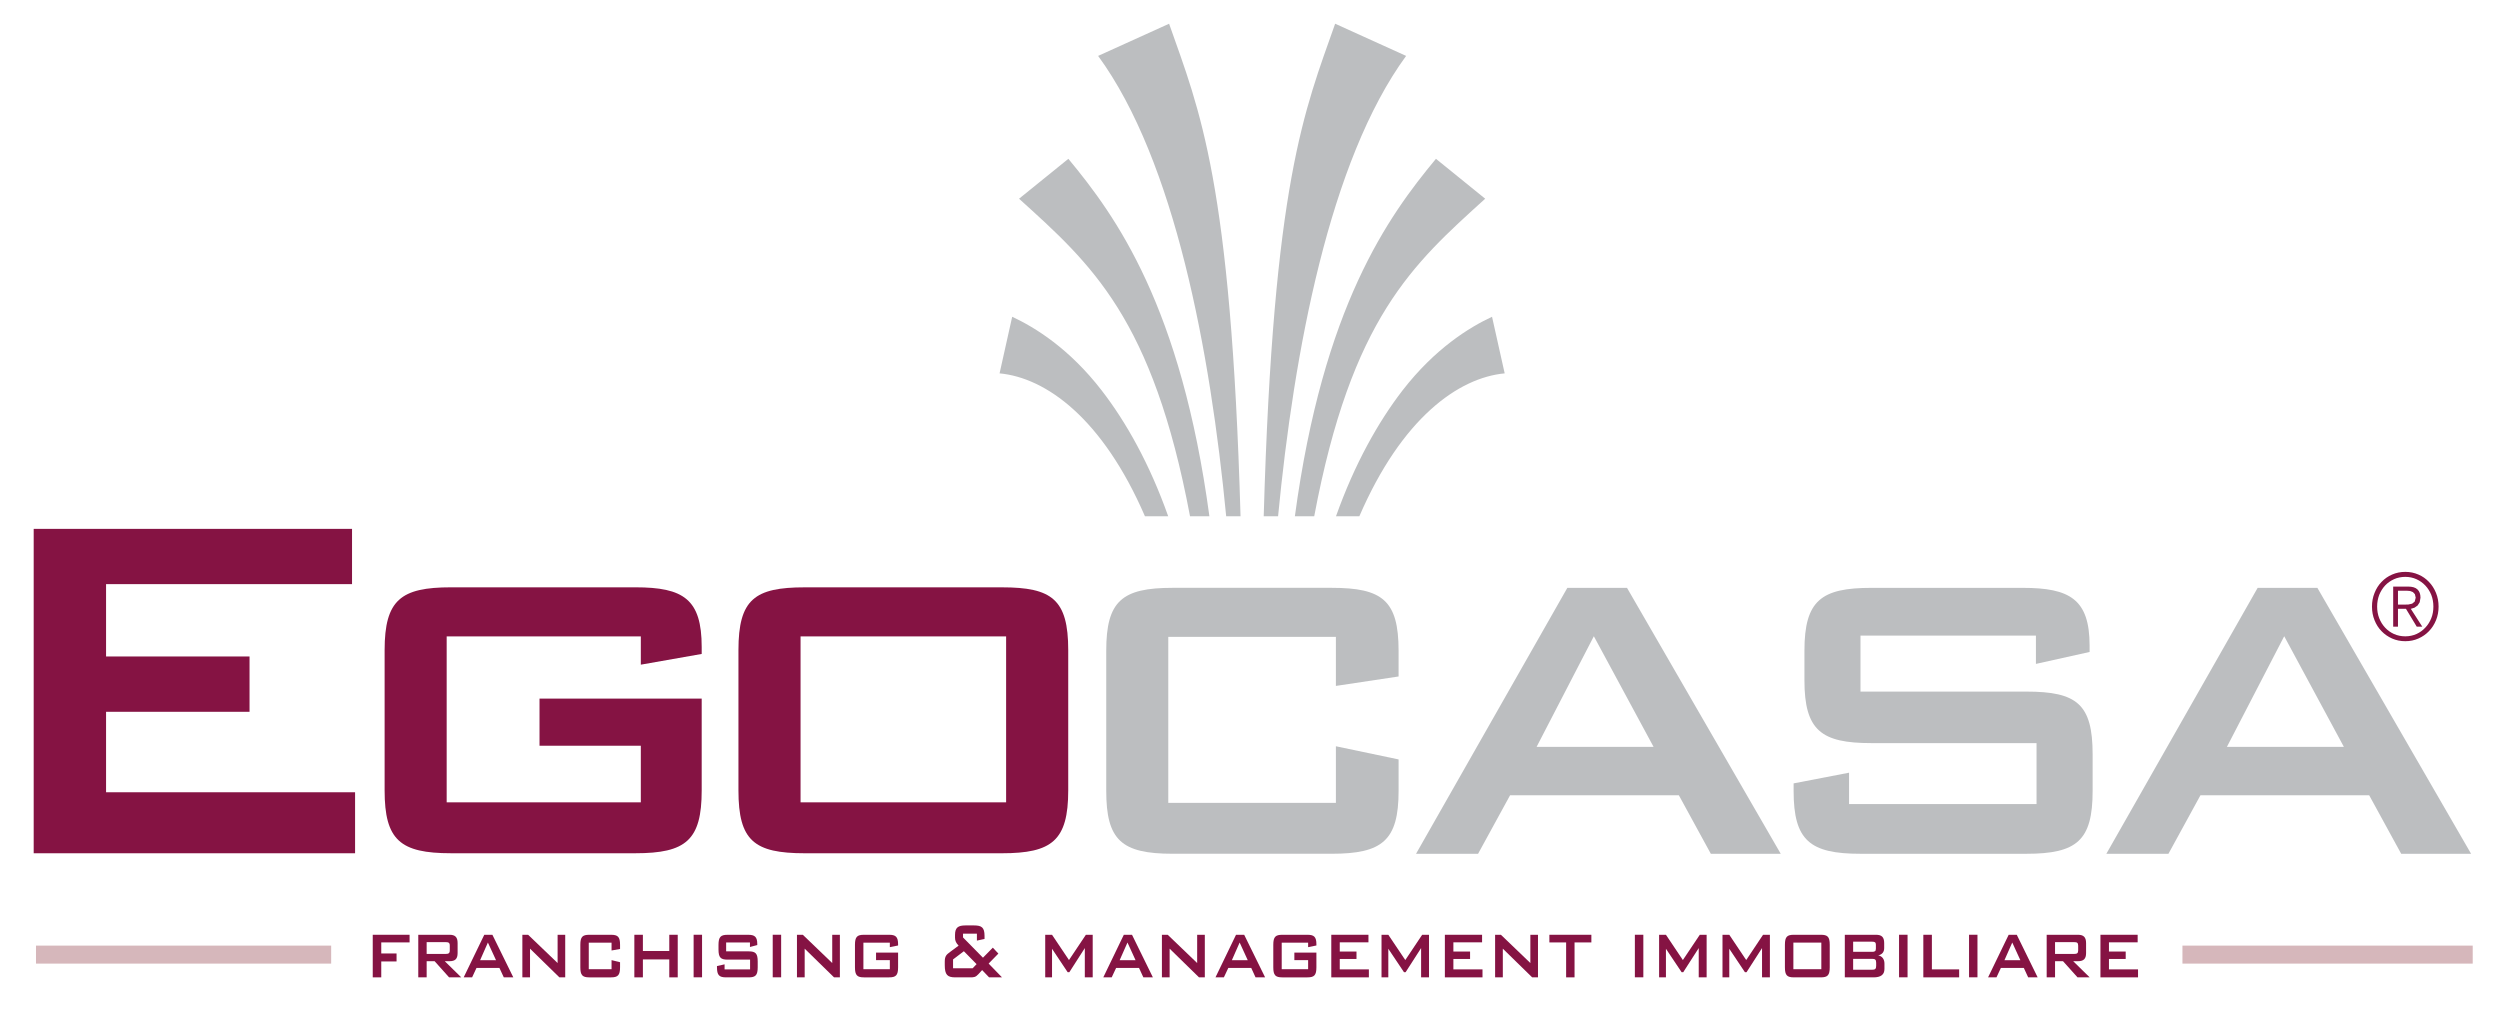
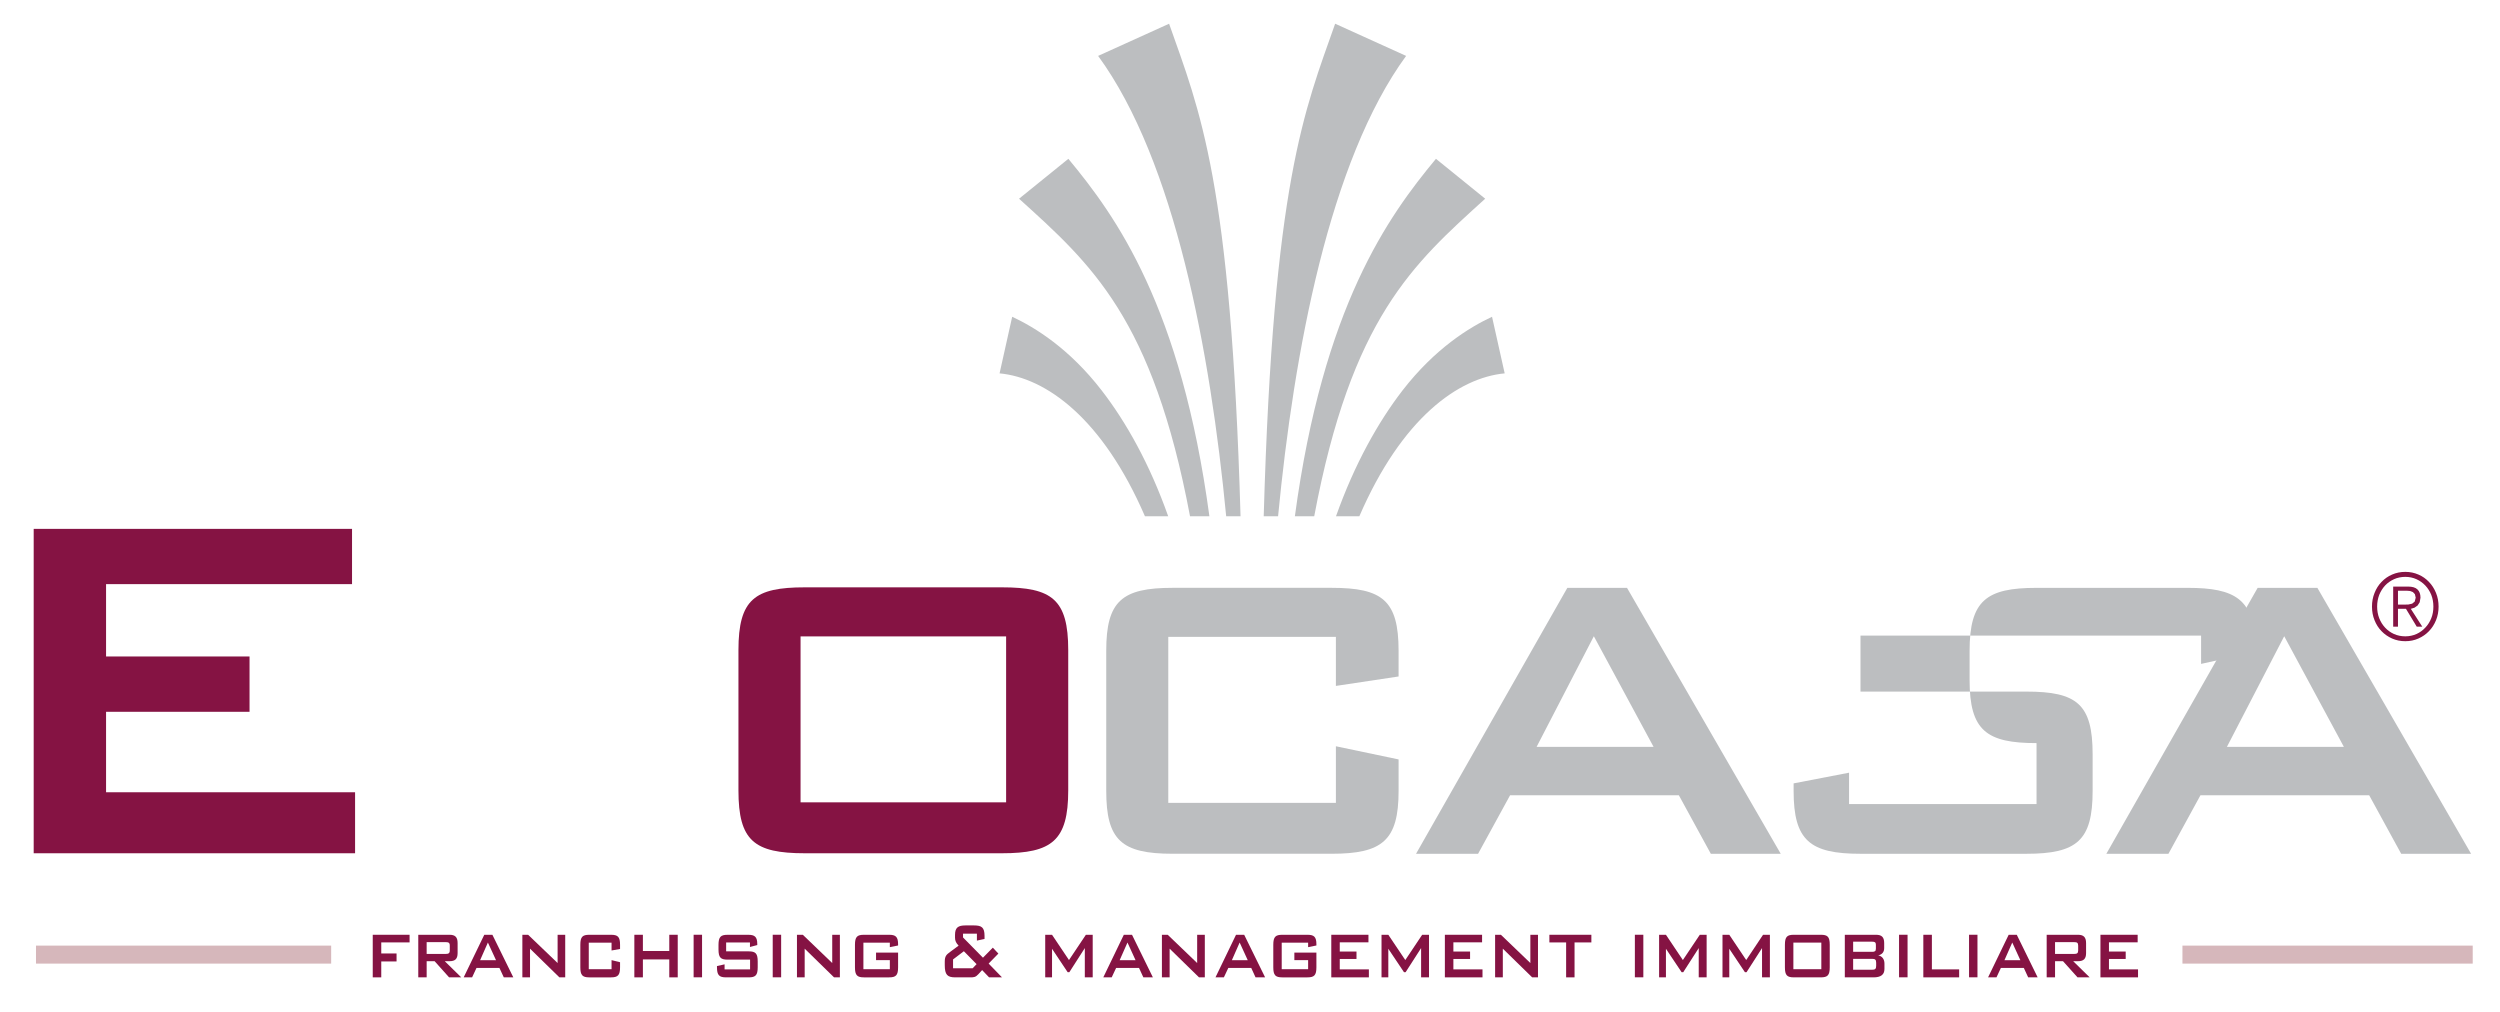
<svg xmlns="http://www.w3.org/2000/svg" version="1.1" id="Livello_1" x="0px" y="0px" width="410px" height="166px" viewBox="0 0 410 166" enable-background="new 0 0 410 166" xml:space="preserve">
  <polygon fill="#851343" points="61.13,153.303 67.171,153.303 67.171,154.554 62.527,154.554 62.527,156.369 65.035,156.369   65.035,157.677 62.527,157.677 62.527,160.287 61.13,160.287 " />
  <path fill="#851343" d="M69.971,154.512v1.93h3.156c0.417,0,0.637-0.106,0.637-0.565v-0.804c0-0.469-0.219-0.561-0.637-0.561H69.971  z M68.596,153.303h5.128c0.914,0,1.323,0.381,1.323,1.358v1.647c0,0.961-0.41,1.328-1.323,1.328h-0.782l2.701,2.65h-1.993  l-2.374-2.65h-1.304v2.65h-1.375V153.303z" />
  <path fill="#851343" d="M81.348,157.472l-1.333-2.898l-1.276,2.898H81.348z M79.421,153.303h1.332l3.43,6.984h-1.56l-0.714-1.541  h-3.766l-0.717,1.541h-1.382L79.421,153.303z" />
  <polygon fill="#851343" points="85.667,153.303 86.612,153.303 91.447,157.937 91.447,153.303 92.696,153.303 92.696,160.287   91.741,160.287 86.924,155.581 86.924,160.287 85.667,160.287 " />
  <path fill="#851343" d="M96.558,154.592v4.353h3.737v-1.484l1.394,0.343v0.832c0,1.304-0.358,1.652-1.487,1.652h-3.555  c-1.14,0-1.472-0.367-1.472-1.652v-3.681c0-1.312,0.346-1.651,1.472-1.651h3.555c1.129,0,1.487,0.332,1.487,1.651v0.679  l-1.394,0.244v-1.285H96.558z" />
  <polygon fill="#851343" points="104.033,153.303 105.434,153.303 105.434,155.962 109.762,155.962 109.762,153.303 111.148,153.303   111.148,160.287 109.762,160.287 109.762,157.346 105.434,157.346 105.434,160.287 104.033,160.287 " />
  <rect x="113.754" y="153.299" fill="#851343" width="1.383" height="6.98" />
  <path fill="#851343" d="M119.088,154.558v1.465h3.695c1.125,0,1.481,0.335,1.481,1.655v0.958c0,1.304-0.356,1.652-1.481,1.652  h-3.695c-1.133,0-1.504-0.348-1.504-1.652v-0.202l1.247-0.282v0.828h4.182v-1.601h-3.686c-1.118,0-1.492-0.321-1.492-1.648v-0.774  c0-1.319,0.374-1.651,1.492-1.651h3.376c1.04,0,1.49,0.301,1.49,1.519v0.164l-1.199,0.317v-0.744H119.088z" />
  <rect x="126.726" y="153.299" fill="#851343" width="1.382" height="6.98" />
  <polygon fill="#851343" points="130.701,153.303 131.662,153.303 136.485,157.937 136.485,153.303 137.741,153.303 137.741,160.287   136.783,160.287 131.967,155.581 131.967,160.287 130.701,160.287 " />
  <path fill="#851343" d="M141.598,154.592v4.353h4.336v-1.484h-2.262v-1.235h3.616v2.41c0,1.304-0.348,1.652-1.48,1.652h-4.119  c-1.124,0-1.474-0.348-1.474-1.652v-3.681c0-1.319,0.358-1.651,1.474-1.651h4.119c1.069,0,1.48,0.313,1.48,1.568v0.187l-1.354,0.275  v-0.741H141.598z" />
  <path fill="#851343" d="M159.515,158.796l0.645-0.676l-2.086-2.12l-1.773,1.346v1.45H159.515z M154.942,158.269v-0.561  c0-0.877,0.252-1.14,0.858-1.578l1.412-1.046c-0.404-0.408-0.588-0.797-0.588-1.289v-0.473c0-1.221,0.53-1.552,1.717-1.552h1.399  c1.251,0,1.724,0.332,1.724,1.712v0.507l-1.251,0.271v-1.137h-2.276v0.619l3.269,3.322l1.617-1.648l0.911,0.973l-1.598,1.637  l2.193,2.262h-2.117l-1.141-1.194l-0.622,0.679c-0.438,0.481-0.72,0.515-1.304,0.515h-2.475  C155.366,160.287,154.942,159.867,154.942,158.269" />
  <polygon fill="#851343" points="171.415,153.303 172.533,153.303 175.313,157.449 178.085,153.303 179.203,153.303 179.203,160.287   177.91,160.287 177.91,155.484 175.374,159.439 175.095,159.439 172.533,155.599 172.533,160.287 171.415,160.287 " />
  <path fill="#851343" d="M186.232,157.472l-1.327-2.898l-1.282,2.898H186.232z M184.307,153.303h1.342l3.425,6.984h-1.564  l-0.709-1.541h-3.761l-0.72,1.541h-1.381L184.307,153.303z" />
  <polygon fill="#851343" points="190.553,153.303 191.506,153.303 196.334,157.937 196.334,153.303 197.59,153.303 197.59,160.287   196.637,160.287 191.82,155.581 191.82,160.287 190.553,160.287 " />
  <path fill="#851343" d="M204.63,157.472l-1.327-2.898l-1.278,2.898H204.63z M202.708,153.303h1.339l3.431,6.984h-1.569l-0.705-1.541  h-3.764l-0.725,1.541h-1.377L202.708,153.303z" />
  <path fill="#851343" d="M210.201,154.592v4.353h4.332v-1.484h-2.258v-1.235h3.615v2.41c0,1.304-0.35,1.652-1.48,1.652h-4.111  c-1.136,0-1.479-0.348-1.479-1.652v-3.681c0-1.319,0.358-1.651,1.479-1.651h4.111c1.076,0,1.48,0.313,1.48,1.568v0.187l-1.357,0.275  v-0.741H210.201z" />
  <polygon fill="#851343" points="218.332,153.303 224.426,153.303 224.426,154.542 219.72,154.542 219.72,156.053 222.465,156.053   222.465,157.27 219.72,157.27 219.72,158.978 224.495,158.978 224.495,160.287 218.332,160.287 " />
  <polygon fill="#851343" points="226.57,153.303 227.684,153.303 230.468,157.449 233.236,153.303 234.357,153.303 234.357,160.287   233.061,160.287 233.061,155.484 230.521,159.439 230.253,159.439 227.684,155.599 227.684,160.287 226.57,160.287 " />
  <polygon fill="#851343" points="236.959,153.303 243.061,153.303 243.061,154.542 238.355,154.542 238.355,156.053 241.092,156.053   241.092,157.27 238.355,157.27 238.355,158.978 243.13,158.978 243.13,160.287 236.959,160.287 " />
  <polygon fill="#851343" points="245.197,153.303 246.15,153.303 250.979,157.937 250.979,153.303 252.23,153.303 252.23,160.287   251.276,160.287 246.463,155.581 246.463,160.287 245.197,160.287 " />
  <polygon fill="#851343" points="258.225,160.287 256.845,160.287 256.845,154.558 254.099,154.558 254.099,153.303 260.985,153.303   260.985,154.558 258.225,154.558 " />
  <rect x="268.118" y="153.299" fill="#851343" width="1.389" height="6.98" />
  <polygon fill="#851343" points="272.092,153.303 273.214,153.303 275.99,157.449 278.767,153.303 279.888,153.303 279.888,160.287   278.591,160.287 278.591,155.484 276.052,159.439 275.784,159.439 273.214,155.599 273.214,160.287 272.092,160.287 " />
  <polygon fill="#851343" points="282.489,153.303 283.603,153.303 286.379,157.449 289.142,153.303 290.263,153.303 290.263,160.287   288.974,160.287 288.974,155.484 286.433,159.439 286.166,159.439 283.603,155.599 283.603,160.287 282.489,160.287 " />
  <path fill="#851343" d="M298.698,154.592h-4.584v4.353h4.584V154.592z M294.206,153.303h4.4c1.114,0,1.472,0.313,1.472,1.651v3.677  c0,1.327-0.357,1.656-1.472,1.656h-4.4c-1.13,0-1.48-0.329-1.48-1.656v-3.677C292.726,153.615,293.092,153.303,294.206,153.303" />
  <path fill="#851343" d="M303.915,157.251v1.785h3.113c0.466,0,0.663-0.119,0.663-0.629v-0.523c0-0.522-0.197-0.632-0.663-0.632  H303.915z M303.915,154.436v1.663h3.113c0.412,0,0.617-0.092,0.617-0.5v-0.664c0-0.408-0.19-0.5-0.617-0.5H303.915z   M302.551,153.303h5.103c0.923,0,1.351,0.359,1.351,1.358v0.835c0,0.648-0.359,1.057-0.978,1.182  c0.657,0.138,1.022,0.629,1.022,1.351v0.888c0,0.923-0.602,1.37-1.77,1.37h-4.729V153.303z" />
  <rect x="311.444" y="153.299" fill="#851343" width="1.396" height="6.98" />
  <polygon fill="#851343" points="315.426,153.303 316.829,153.303 316.829,158.978 321.3,158.978 321.3,160.287 315.426,160.287 " />
  <rect x="322.924" y="153.299" fill="#851343" width="1.381" height="6.98" />
  <path fill="#851343" d="M331.338,157.472l-1.327-2.898l-1.282,2.898H331.338z M329.424,153.303h1.327l3.424,6.984h-1.556  l-0.709-1.541h-3.769l-0.717,1.541h-1.381L329.424,153.303z" />
  <path fill="#851343" d="M337.027,154.512v1.93h3.158c0.428,0,0.634-0.106,0.634-0.565v-0.804c0-0.469-0.206-0.561-0.634-0.561  H337.027z M335.655,153.303h5.126c0.915,0,1.335,0.381,1.335,1.358v1.647c0,0.961-0.42,1.328-1.335,1.328h-0.778l2.7,2.65h-1.99  l-2.38-2.65h-1.306v2.65h-1.372V153.303z" />
  <polygon fill="#851343" points="344.473,153.303 350.575,153.303 350.575,154.542 345.868,154.542 345.868,156.053 348.614,156.053   348.614,157.27 345.868,157.27 345.868,158.978 350.637,158.978 350.637,160.287 344.473,160.287 " />
  <path fill="#BCBEC0" d="M191.598,104.451v27.22h27.489v-9.283l10.282,2.158v5.161c0,8.143-2.669,10.309-10.968,10.309h-26.107  c-8.403,0-10.87-2.269-10.87-10.309V106.72c0-8.147,2.563-10.316,10.87-10.316H218.4c8.299,0,10.968,2.056,10.968,10.316v4.222  l-10.282,1.549v-8.04H191.598z" />
  <path fill="#BCBEC0" d="M271.186,122.487l-9.795-18.143l-9.39,18.143H271.186z M257.044,96.407h9.785l25.21,43.612h-11.464  l-5.24-9.592h-27.682l-5.248,9.592H232.23L257.044,96.407z" />
-   <path fill="#BCBEC0" d="M305.121,104.241v9.18h27.193c8.307,0,10.877,2.052,10.877,10.298v5.988c0,8.139-2.57,10.313-10.877,10.313  h-27.193c-8.299,0-10.969-2.174-10.969-10.313v-1.232l9.093-1.754v5.145h30.747v-9.996h-27.087c-8.207,0-10.977-2.06-10.977-10.305  v-4.844c0-8.261,2.77-10.313,10.977-10.313h24.821c7.712,0,10.969,1.857,10.969,9.485v1.029l-8.803,1.957v-4.638H305.121z" />
+   <path fill="#BCBEC0" d="M305.121,104.241v9.18h27.193c8.307,0,10.877,2.052,10.877,10.298v5.988c0,8.139-2.57,10.313-10.877,10.313  h-27.193c-8.299,0-10.969-2.174-10.969-10.313v-1.232l9.093-1.754v5.145h30.747v-9.996c-8.207,0-10.977-2.06-10.977-10.305  v-4.844c0-8.261,2.77-10.313,10.977-10.313h24.821c7.712,0,10.969,1.857,10.969,9.485v1.029l-8.803,1.957v-4.638H305.121z" />
  <path fill="#BCBEC0" d="M384.396,122.487l-9.786-18.143l-9.397,18.143H384.396z M370.255,96.407h9.794l25.209,43.612h-11.464  l-5.247-9.592h-27.674l-5.249,9.592h-10.183L370.255,96.407z" />
  <path fill="#851343" d="M394.977,99.138L395.594,99l0.42-0.343l0.16-0.64l-0.13-0.569l-0.327-0.347l-0.48-0.18l-0.558-0.046h-1.411  v2.281h1.022L394.977,99.138 M392.482,102.769v-6.571h2.426c0.709,0,1.235,0.152,1.556,0.469c0.327,0.313,0.495,0.751,0.495,1.351  l-0.129,0.748l-0.344,0.537l-0.503,0.355l-0.61,0.19l1.877,2.921h-0.908l-1.763-2.921h-1.312v2.921H392.482z M392.62,94.988  c-0.565,0.26-1.053,0.599-1.465,1.037c-0.404,0.436-0.726,0.958-0.962,1.534c-0.228,0.603-0.343,1.244-0.343,1.922  c0,0.683,0.115,1.327,0.343,1.907c0.236,0.595,0.558,1.106,0.962,1.541c0.412,0.446,0.899,0.793,1.465,1.052  c0.563,0.248,1.181,0.378,1.846,0.378c0.655,0,1.266-0.13,1.831-0.378c0.563-0.259,1.045-0.606,1.456-1.052  c0.412-0.435,0.739-0.946,0.976-1.541c0.236-0.58,0.345-1.224,0.345-1.907c0-0.679-0.108-1.32-0.345-1.922  c-0.236-0.576-0.563-1.098-0.976-1.534c-0.411-0.438-0.893-0.777-1.456-1.037c-0.565-0.255-1.176-0.381-1.831-0.381  C393.801,94.607,393.184,94.733,392.62,94.988 M396.616,94.226c0.672,0.282,1.243,0.694,1.731,1.205  c0.489,0.507,0.877,1.114,1.159,1.812c0.283,0.69,0.421,1.438,0.421,2.235c0,0.805-0.138,1.549-0.421,2.242  c-0.282,0.687-0.67,1.293-1.159,1.796c-0.488,0.507-1.06,0.904-1.731,1.202c-0.655,0.294-1.38,0.439-2.15,0.439  c-0.778,0-1.496-0.145-2.159-0.439c-0.664-0.297-1.243-0.694-1.731-1.202c-0.495-0.503-0.877-1.109-1.151-1.796  c-0.283-0.693-0.42-1.438-0.42-2.242c0-0.797,0.137-1.544,0.42-2.235c0.274-0.698,0.656-1.305,1.151-1.812  c0.488-0.511,1.067-0.923,1.731-1.205c0.663-0.29,1.381-0.438,2.159-0.438C395.236,93.787,395.961,93.936,396.616,94.226" />
  <polygon fill="#851343" points="5.525,86.735 57.734,86.735 57.734,95.797 17.394,95.797 17.394,107.662 40.924,107.662   40.924,116.735 17.394,116.735 17.394,129.931 58.233,129.931 58.233,139.935 5.525,139.935 " />
-   <path fill="#851343" d="M73.255,104.371v27.212h31.84v-9.279H88.481v-7.739h26.597v15.062c0,8.15-2.569,10.305-10.873,10.305H73.951  c-8.313,0-10.874-2.155-10.874-10.305v-22.998c0-8.246,2.668-10.309,10.874-10.309h30.254c7.909,0,10.873,1.96,10.873,9.794v1.133  l-9.983,1.758v-4.634H73.255z" />
  <path fill="#851343" d="M165.003,104.371h-33.711v27.216h33.711V104.371z M131.983,96.323h32.33c8.197,0,10.877,1.96,10.877,10.305  v22.994c0,8.249-2.68,10.313-10.877,10.313h-32.33c-8.311,0-10.878-2.063-10.878-10.313v-22.994  C121.105,98.284,123.77,96.323,131.983,96.323" />
  <path fill="#D6B7BB" d="M357.921,158.032h47.604v-2.952h-47.604V158.032z M5.903,158.032h48.408v-2.952H5.903V158.032z" />
  <path fill="#BCBEC0" d="M165.999,51.949l-2.07,9.283c7.589,0.717,16.872,7.323,23.844,23.44h3.813  c-3.047-8.604-6.915-15.469-10.908-20.637C175.37,57.159,169.751,53.699,165.999,51.949 M167.125,32.589  c11.849,10.733,21.906,19.531,28.04,52.083h3.176c-4.652-34.432-15.278-49.157-23.131-58.627L167.125,32.589z M180.091,9.168  c12.59,17.197,18.417,48.566,21.003,75.504h2.354c-1.575-54.962-6.709-66.56-11.717-80.782L180.091,9.168z M243.572,32.589  l-8.077-6.544c-7.856,9.47-18.49,24.196-23.136,58.627h3.173C221.658,52.12,231.727,43.322,243.572,32.589 M244.693,51.949  c-3.745,1.75-9.358,5.21-14.684,12.086c-3.981,5.168-7.849,12.033-10.908,20.637h3.83c6.964-16.118,16.254-22.723,23.836-23.44  L244.693,51.949z M218.964,3.89c-5.004,14.222-10.145,25.82-11.716,80.782h2.357c2.593-26.938,8.421-58.307,21-75.504L218.964,3.89z  " />
-   <path fill="none" stroke="#BCBEC0" stroke-width="3.905" d="M154.149,70.953" />
</svg>